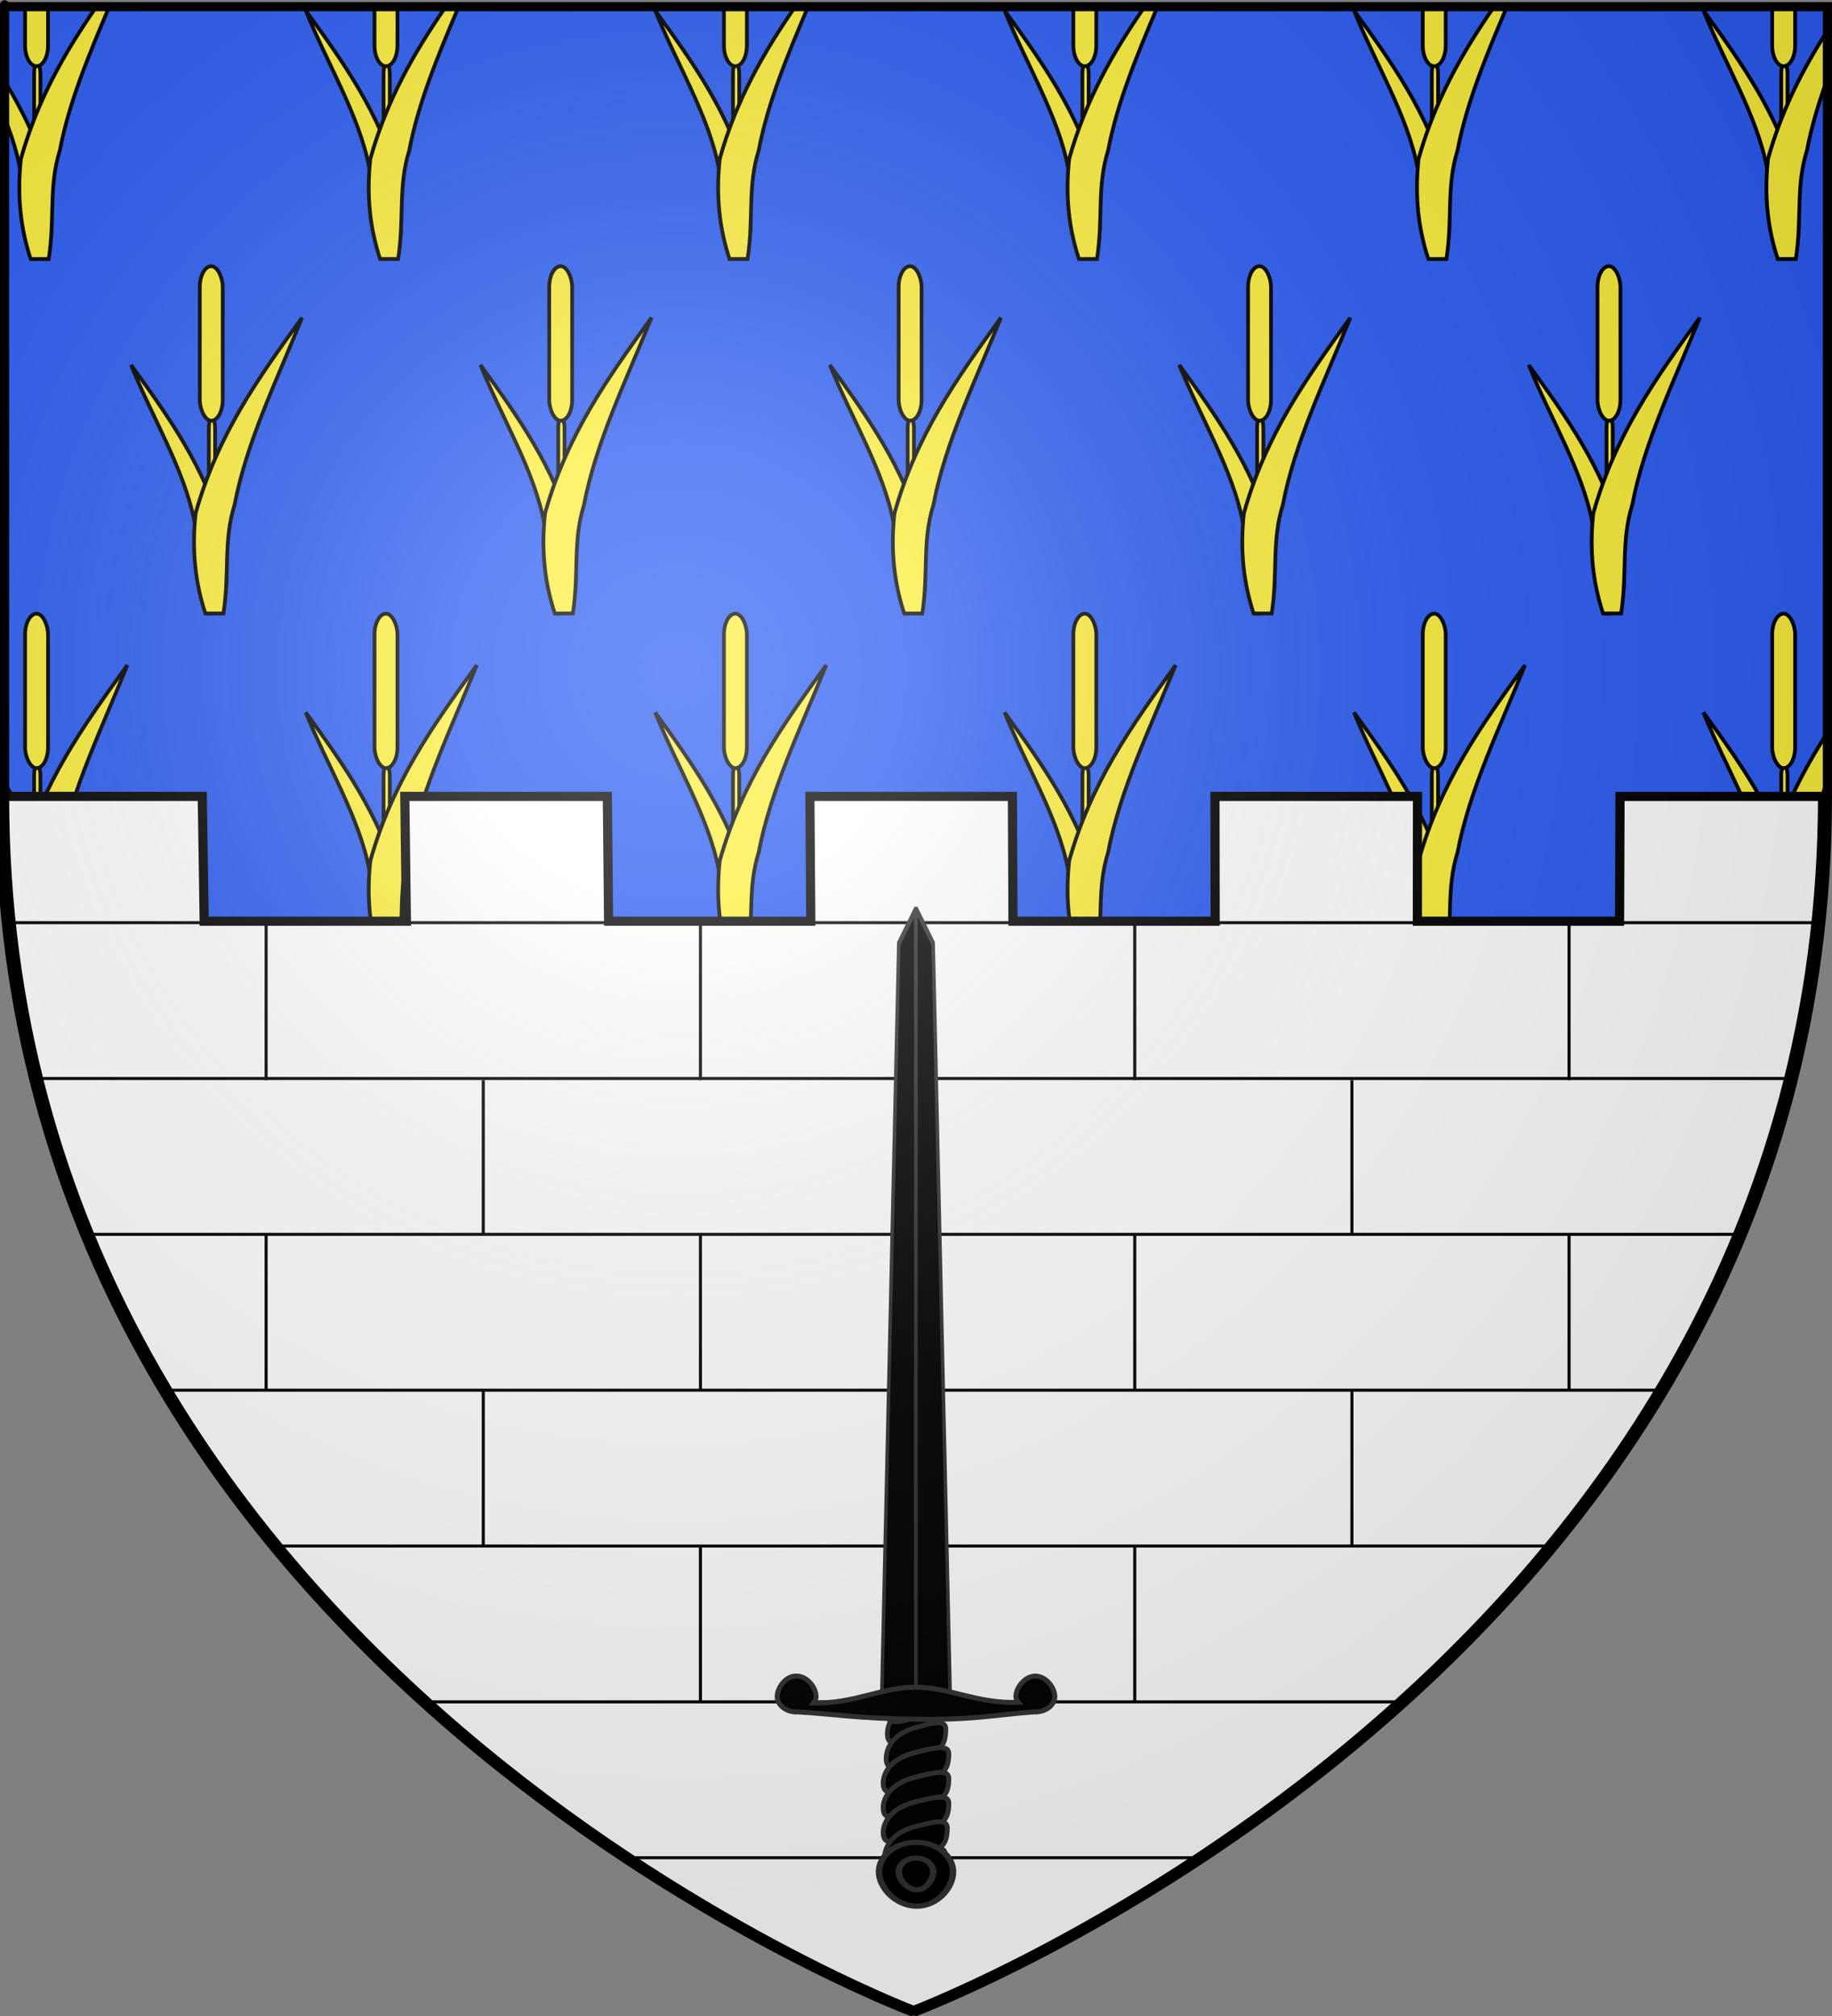
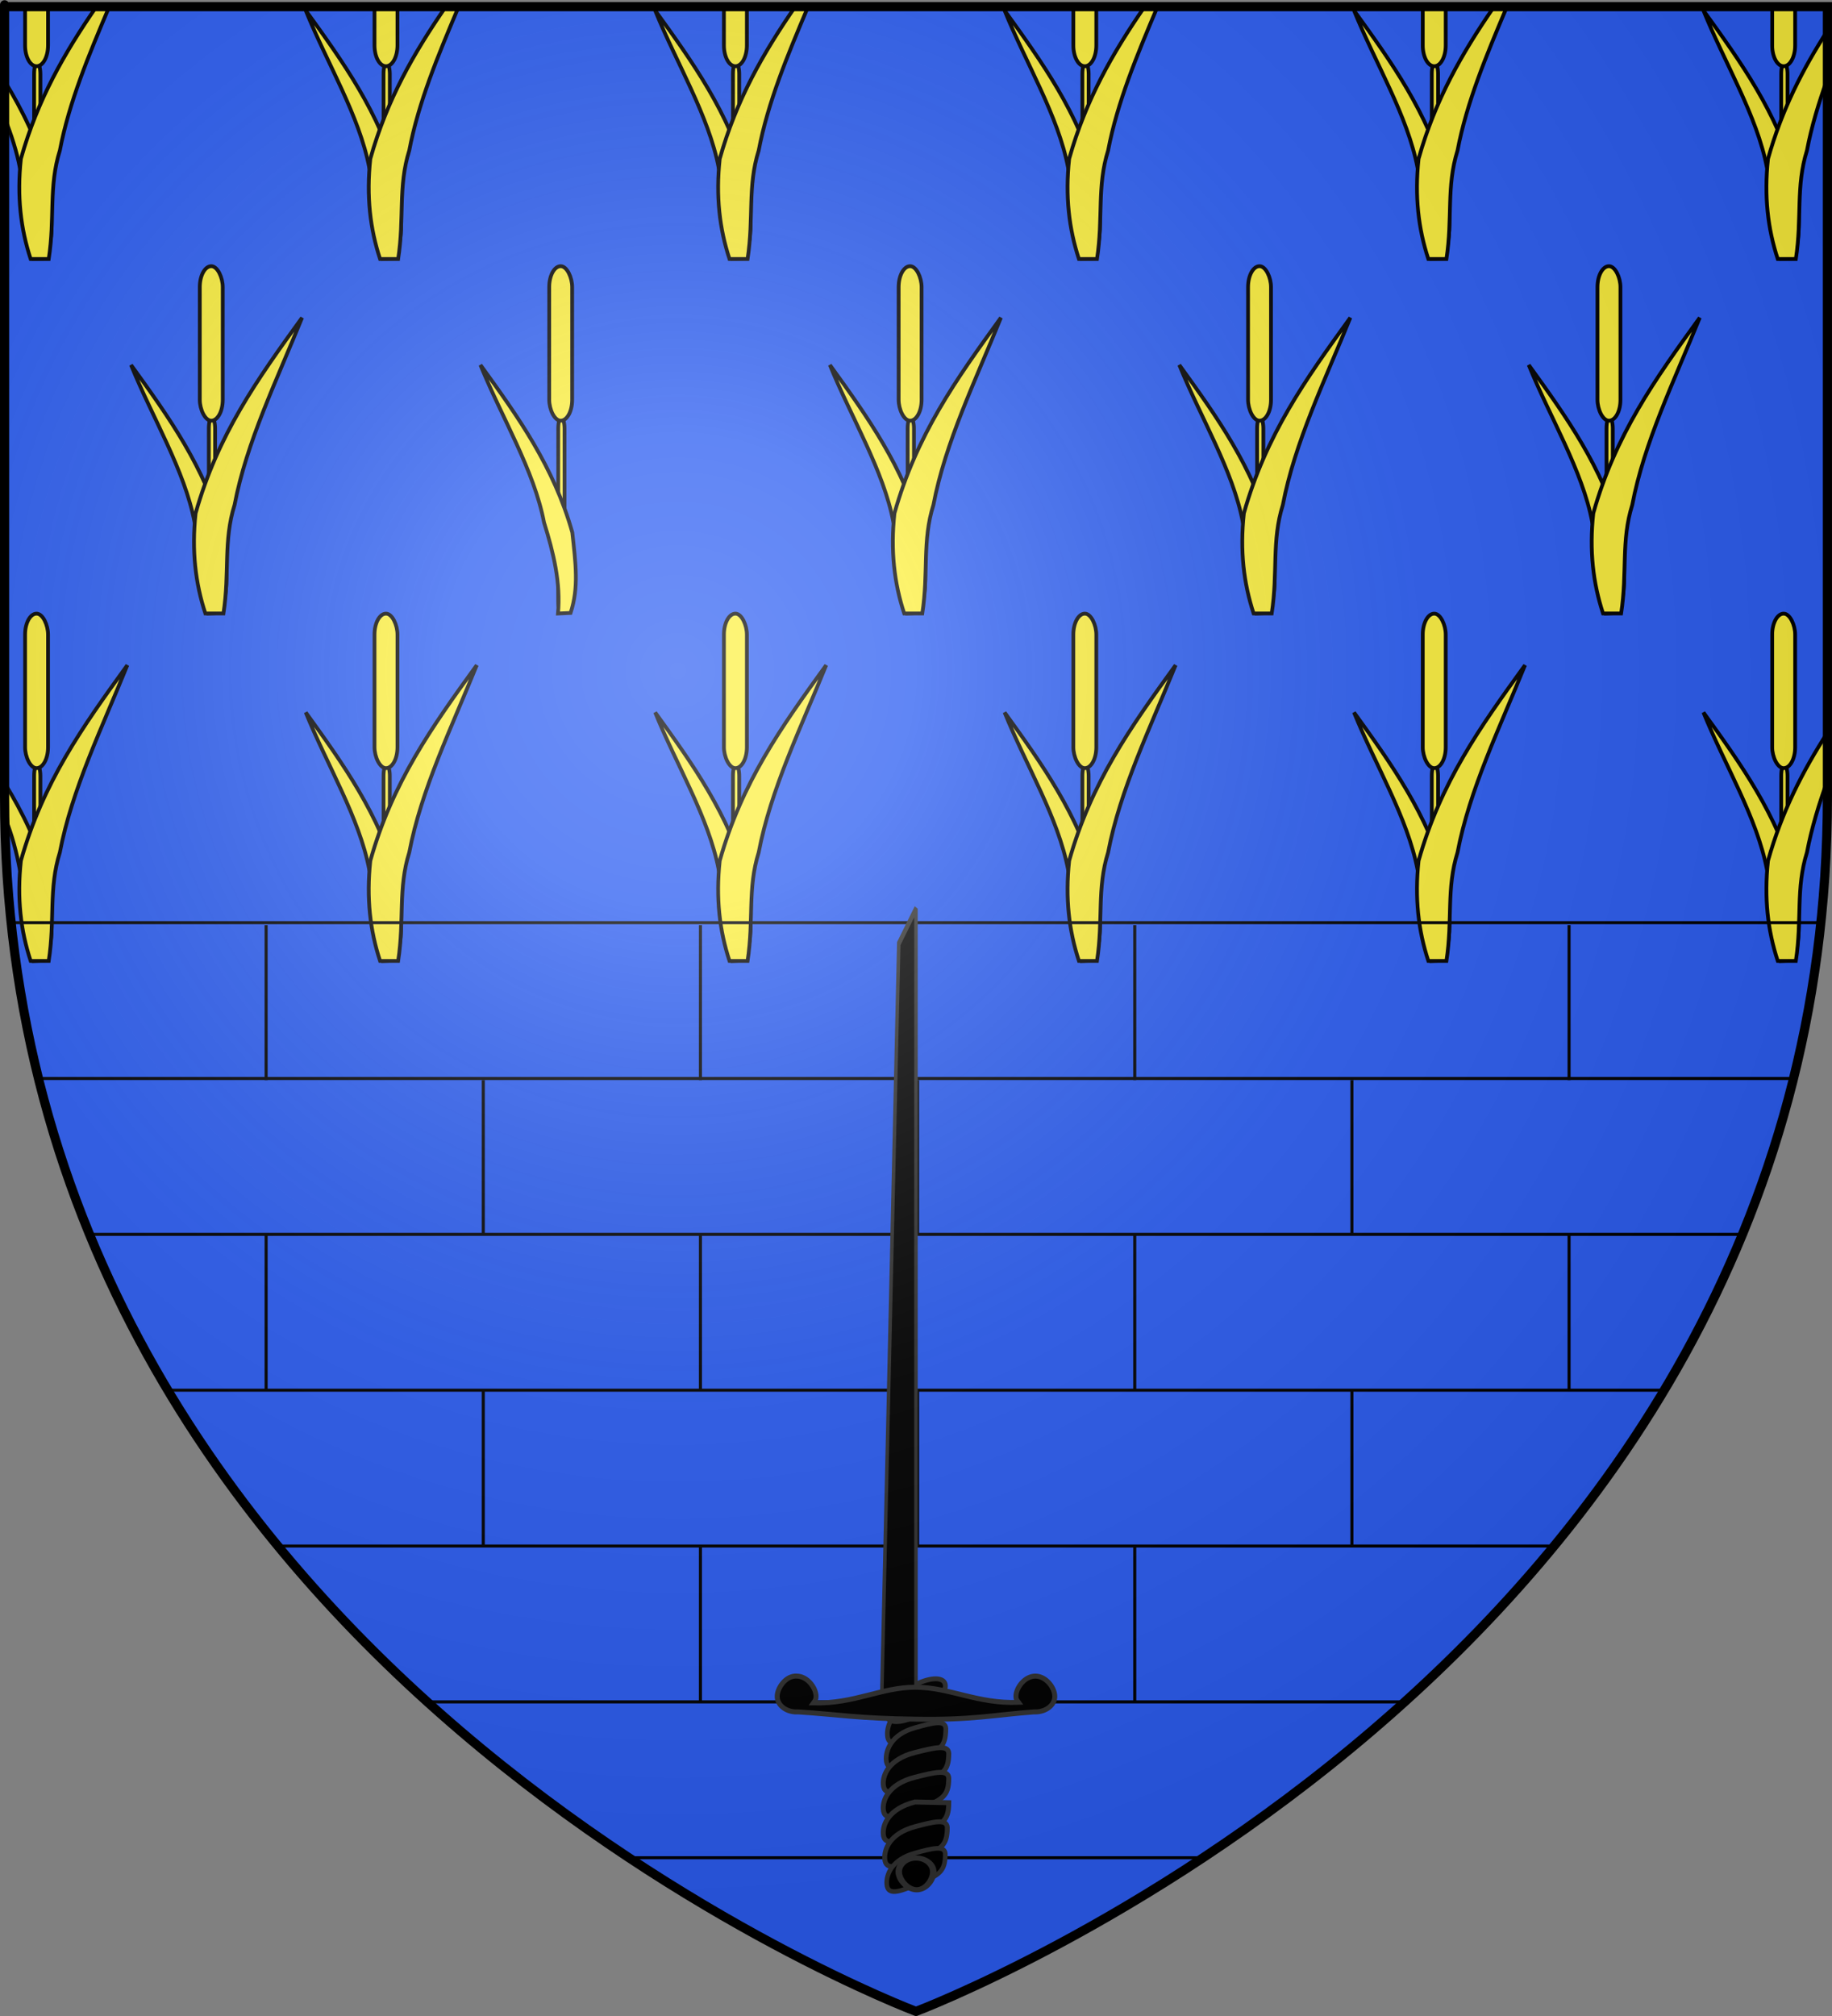
<svg xmlns="http://www.w3.org/2000/svg" xmlns:ns1="http://sodipodi.sourceforge.net/DTD/sodipodi-0.dtd" xmlns:ns2="http://www.inkscape.org/namespaces/inkscape" xmlns:xlink="http://www.w3.org/1999/xlink" height="660" width="600.003" version="1.0" id="svg2" ns1:version="0.32" ns2:version="0.45.1" ns1:docname="Blason ville fr Canet (Hérault).svg" ns1:docbase="C:\Users\Jany\Documents\aaaOuiqui\Blasons\Blasons Hérault" ns2:export-filename="/Users/olivier/Desktop/Blason Rouge/Blason_Vide_3D.png" ns2:export-xdpi="144" ns2:export-ydpi="144" ns2:output_extension="org.inkscape.output.svg.inkscape">
  <rect width="100%" height="100%" fill="#808080" stroke="none" />
  <ns1:namedview ns2:window-height="814" ns2:window-width="1152" ns2:pageshadow="2" ns2:pageopacity="0.0" guidetolerance="10.0" gridtolerance="10.0" objecttolerance="10.0" borderopacity="1.0" bordercolor="#666666" pagecolor="#ffffff" id="base" showgrid="false" height="660px" ns2:zoom="0.89095454" ns2:cx="357.39217" ns2:cy="398.55777" ns2:window-x="-8" ns2:window-y="-8" ns2:current-layer="layer3" showguides="true" ns2:guide-bbox="true" />
  <desc id="desc4">Flag of Canton of Valais (Wallis)</desc>
  <defs id="defs6">
    <linearGradient id="linearGradient2893">
      <stop style="stop-color:white;stop-opacity:0.314;" offset="0" id="stop2895" />
      <stop id="stop2897" offset="0.19" style="stop-color:white;stop-opacity:0.251;" />
      <stop style="stop-color:#6b6b6b;stop-opacity:0.125;" offset="0.6" id="stop2901" />
      <stop style="stop-color:black;stop-opacity:0.125;" offset="1" id="stop2899" />
    </linearGradient>
    <radialGradient ns2:collect="always" xlink:href="#linearGradient2893" id="radialGradient3163" gradientUnits="userSpaceOnUse" gradientTransform="matrix(1.353,0,0,1.349,-75.57,-85.747)" cx="221.445" cy="226.331" fx="221.445" fy="226.331" r="300" />
  </defs>
  <g ns2:groupmode="layer" id="layer3" ns2:label="Fond écu" style="display:inline" transform="translate(-2.06,1.2525328e-6)">
    <path id="path2855" style="fill:#2b5df2;fill-opacity:1;fill-rule:evenodd;stroke:none;stroke-width:1px;stroke-linecap:butt;stroke-linejoin:miter;stroke-opacity:1" d="M 302.06,658.5 C 302.06,658.5 600.56,546.18 600.56,260.728 C 600.56,-24.723 600.56,2.176 600.56,2.176 L 3.56,2.176 L 3.56,260.728 C 3.56,546.18 302.06,658.5 302.06,658.5 z " ns1:nodetypes="cccccc" />
    <g id="g17799" transform="translate(-2.381,0)">
      <g id="use17245" transform="matrix(0.203,0,0,0.203,-214.241,-23.898)" style="stroke:#000000;stroke-width:6.052;stroke-miterlimit:4;stroke-dasharray:none;stroke-opacity:1">
        <rect rx="18.566" y="218.388" x="1132.295" height="316.54" width="10.127" id="rect17791" style="fill:#fcef3c;stroke:#000000;stroke-width:6.052;stroke-miterlimit:4;stroke-dasharray:none;stroke-opacity:1" />
        <path transform="translate(2.06,-1.2525328e-6)" style="fill:#fcef3c" d="M 1152.696,127.934 L 1152.696,190.841 C 1152.696,209.495 1144.437,224.512 1134.177,224.512 C 1123.917,224.512 1115.657,209.495 1115.657,190.841 L 1115.657,127.934 L 1152.696,127.934 z " id="rect17793" ns1:nodetypes="ccsccc" />
        <path style="fill:#fcef3c;fill-rule:evenodd;stroke:#000000;stroke-width:6.052;stroke-linecap:butt;stroke-linejoin:miter;stroke-miterlimit:4;stroke-dasharray:none;stroke-opacity:1" d="M 1152.178,534.555 C 1165.672,493.626 1160.467,455.132 1154.955,404.7 C 1138.6,346.78 1114.001,296.436 1085.046,248.927 L 1085.012,308.499 C 1095.598,335.234 1104.283,361.969 1109.358,388.703 C 1124.73,437.634 1136.462,486.565 1131.873,535.496 L 1152.178,534.555 z " id="path17795" ns1:nodetypes="ccccccc" />
        <path ns1:nodetypes="ccccccc" id="path17797" d="M 1126.696,535.415 C 1110.6,486.595 1104.408,433.946 1110.983,373.79 C 1137.955,278.27 1180.849,203.894 1231.77,129.85 L 1253.124,129.402 C 1220.593,206.388 1188.509,283.026 1173.836,360.322 C 1155.501,418.686 1166.119,469.194 1155.878,535.415 L 1126.696,535.415 z " style="fill:#fcef3c;fill-rule:evenodd;stroke:#000000;stroke-width:6.052;stroke-linecap:butt;stroke-linejoin:miter;stroke-miterlimit:4;stroke-dasharray:none;stroke-opacity:1" />
      </g>
      <g id="use17249" transform="matrix(0.203,0,0,0.203,-214.241,205.903)" style="stroke:#000000;stroke-width:6.052;stroke-miterlimit:4;stroke-dasharray:none;stroke-opacity:1">
        <rect rx="18.566" y="218.388" x="1132.295" height="316.54" width="10.127" id="rect17781" style="fill:#fcef3c;stroke:#000000;stroke-width:6.052;stroke-miterlimit:4;stroke-dasharray:none;stroke-opacity:1" />
        <rect rx="18.519" ry="33.672" transform="translate(2.06,-1.2525328e-6)" y="-24.659" x="1115.657" height="249.171" width="37.039" id="rect17783" style="fill:#fcef3c;stroke:#000000;stroke-width:6.052;stroke-miterlimit:4;stroke-dasharray:none;stroke-opacity:1" />
        <path style="fill:#fcef3c;fill-rule:evenodd;stroke:#000000;stroke-width:6.052;stroke-linecap:butt;stroke-linejoin:miter;stroke-miterlimit:4;stroke-dasharray:none;stroke-opacity:1" d="M 1152.178,534.555 C 1165.672,493.626 1160.467,455.132 1154.955,404.7 C 1138.609,346.813 1114.029,296.493 1085.094,249.007 L 1085.541,304.688 C 1096.992,333.019 1103.98,360.373 1109.358,388.703 C 1124.73,437.634 1136.462,486.565 1131.873,535.496 L 1152.178,534.555 z " id="path17785" ns1:nodetypes="ccccccc" />
        <path ns1:nodetypes="cccccc" id="path17787" d="M 1126.696,535.415 C 1110.6,486.595 1104.408,433.946 1110.983,373.79 C 1146.562,247.792 1209.843,158.584 1282.708,58.398 C 1241.925,159.414 1193.011,259.306 1173.836,360.322 C 1155.501,418.686 1166.119,469.194 1155.878,535.415 L 1126.696,535.415 z " style="fill:#fcef3c;fill-rule:evenodd;stroke:#000000;stroke-width:6.052;stroke-linecap:butt;stroke-linejoin:miter;stroke-miterlimit:4;stroke-dasharray:none;stroke-opacity:1" />
      </g>
      <g id="use17255" transform="matrix(0.203,0,0,0.203,-99.801,-23.898)" style="stroke:#000000;stroke-width:6.052;stroke-miterlimit:4;stroke-dasharray:none;stroke-opacity:1">
        <rect rx="18.566" y="218.388" x="1132.295" height="316.54" width="10.127" id="rect17761" style="fill:#fcef3c;stroke:#000000;stroke-width:6.052;stroke-miterlimit:4;stroke-dasharray:none;stroke-opacity:1" />
        <path transform="translate(2.06,-1.2525328e-6)" style="fill:#fcef3c" d="M 1152.696,130.378 L 1152.696,190.841 C 1152.696,209.495 1144.437,224.512 1134.177,224.512 C 1123.917,224.512 1115.657,209.495 1115.657,190.841 L 1115.657,129.889 L 1152.696,130.378 z " id="rect17763" ns1:nodetypes="ccsccc" />
        <path style="fill:#fcef3c;fill-rule:evenodd;stroke:#000000;stroke-width:6.052;stroke-linecap:butt;stroke-linejoin:miter;stroke-miterlimit:4;stroke-dasharray:none;stroke-opacity:1" d="M 1152.178,534.555 C 1165.672,493.626 1160.467,455.132 1154.955,404.7 C 1125.127,299.067 1067.879,218.632 1006.791,134.64 C 1040.983,219.328 1093.282,304.016 1109.358,388.703 C 1124.73,437.634 1136.462,486.565 1131.873,535.496 L 1152.178,534.555 z " id="path17765" ns1:nodetypes="cccccc" />
        <path ns1:nodetypes="ccccccc" id="path17767" d="M 1126.696,535.415 C 1110.6,486.595 1104.408,433.946 1110.983,373.79 C 1137.971,278.216 1180.898,203.811 1231.856,129.726 L 1253.056,129.563 C 1220.548,206.496 1188.498,283.081 1173.836,360.322 C 1155.501,418.686 1166.119,469.194 1155.878,535.415 L 1126.696,535.415 z " style="fill:#fcef3c;fill-rule:evenodd;stroke:#000000;stroke-width:6.052;stroke-linecap:butt;stroke-linejoin:miter;stroke-miterlimit:4;stroke-dasharray:none;stroke-opacity:1" />
      </g>
      <g id="use17257" transform="matrix(0.203,0,0,0.203,-157.021,92.151)" style="stroke:#000000;stroke-width:6.052;stroke-miterlimit:4;stroke-dasharray:none;stroke-opacity:1">
        <rect rx="18.566" y="218.388" x="1132.295" height="316.54" width="10.127" id="rect17751" style="fill:#fcef3c;stroke:#000000;stroke-width:6.052;stroke-miterlimit:4;stroke-dasharray:none;stroke-opacity:1" />
        <rect rx="18.519" ry="33.672" transform="translate(2.06,-1.2525328e-6)" y="-24.659" x="1115.657" height="249.171" width="37.039" id="rect17753" style="fill:#fcef3c;stroke:#000000;stroke-width:6.052;stroke-miterlimit:4;stroke-dasharray:none;stroke-opacity:1" />
        <path style="fill:#fcef3c;fill-rule:evenodd;stroke:#000000;stroke-width:6.052;stroke-linecap:butt;stroke-linejoin:miter;stroke-miterlimit:4;stroke-dasharray:none;stroke-opacity:1" d="M 1152.178,534.555 C 1165.672,493.626 1160.467,455.132 1154.955,404.7 C 1125.127,299.067 1067.879,218.632 1006.791,134.64 C 1040.983,219.328 1093.282,304.016 1109.358,388.703 C 1124.73,437.634 1136.462,486.565 1131.873,535.496 L 1152.178,534.555 z " id="path17755" ns1:nodetypes="cccccc" />
        <path ns1:nodetypes="cccccc" id="path17757" d="M 1126.696,535.415 C 1110.6,486.595 1104.408,433.946 1110.983,373.79 C 1146.562,247.792 1209.843,158.584 1282.708,58.398 C 1241.925,159.414 1193.011,259.306 1173.836,360.322 C 1155.501,418.686 1166.119,469.194 1155.878,535.415 L 1126.696,535.415 z " style="fill:#fcef3c;fill-rule:evenodd;stroke:#000000;stroke-width:6.052;stroke-linecap:butt;stroke-linejoin:miter;stroke-miterlimit:4;stroke-dasharray:none;stroke-opacity:1" />
      </g>
      <g id="use17259" transform="matrix(0.203,0,0,0.203,-99.801,205.903)" style="stroke:#000000;stroke-width:6.052;stroke-miterlimit:4;stroke-dasharray:none;stroke-opacity:1">
        <rect rx="18.566" y="218.388" x="1132.295" height="316.54" width="10.127" id="rect17741" style="fill:#fcef3c;stroke:#000000;stroke-width:6.052;stroke-miterlimit:4;stroke-dasharray:none;stroke-opacity:1" />
        <rect rx="18.519" ry="33.672" transform="translate(2.06,-1.2525328e-6)" y="-24.659" x="1115.657" height="249.171" width="37.039" id="rect17743" style="fill:#fcef3c;stroke:#000000;stroke-width:6.052;stroke-miterlimit:4;stroke-dasharray:none;stroke-opacity:1" />
        <path style="fill:#fcef3c;fill-rule:evenodd;stroke:#000000;stroke-width:6.052;stroke-linecap:butt;stroke-linejoin:miter;stroke-miterlimit:4;stroke-dasharray:none;stroke-opacity:1" d="M 1152.178,534.555 C 1165.672,493.626 1160.467,455.132 1154.955,404.7 C 1125.127,299.067 1067.879,218.632 1006.791,134.64 C 1040.983,219.328 1093.282,304.016 1109.358,388.703 C 1124.73,437.634 1136.462,486.565 1131.873,535.496 L 1152.178,534.555 z " id="path17745" ns1:nodetypes="cccccc" />
        <path ns1:nodetypes="cccccc" id="path17747" d="M 1126.696,535.415 C 1110.6,486.595 1104.408,433.946 1110.983,373.79 C 1146.562,247.792 1209.843,158.584 1282.708,58.398 C 1241.925,159.414 1193.011,259.306 1173.836,360.322 C 1155.501,418.686 1166.119,469.194 1155.878,535.415 L 1126.696,535.415 z " style="fill:#fcef3c;fill-rule:evenodd;stroke:#000000;stroke-width:6.052;stroke-linecap:butt;stroke-linejoin:miter;stroke-miterlimit:4;stroke-dasharray:none;stroke-opacity:1" />
      </g>
      <g id="use17265" transform="matrix(0.203,0,0,0.203,14.639,-23.898)" style="stroke:#000000;stroke-width:6.052;stroke-miterlimit:4;stroke-dasharray:none;stroke-opacity:1">
        <rect rx="18.566" y="218.388" x="1132.295" height="316.54" width="10.127" id="rect17711" style="fill:#fcef3c;stroke:#000000;stroke-width:6.052;stroke-miterlimit:4;stroke-dasharray:none;stroke-opacity:1" />
        <path transform="translate(2.06,-1.2525328e-6)" style="fill:#fcef3c" d="M 1152.696,128.911 L 1152.696,190.841 C 1152.696,209.495 1144.437,224.512 1134.177,224.512 C 1123.917,224.512 1115.657,209.495 1115.657,190.841 L 1115.657,128.911 L 1152.696,128.911 z " id="rect17713" ns1:nodetypes="ccsccc" />
        <path style="fill:#fcef3c;fill-rule:evenodd;stroke:#000000;stroke-width:6.052;stroke-linecap:butt;stroke-linejoin:miter;stroke-miterlimit:4;stroke-dasharray:none;stroke-opacity:1" d="M 1152.178,534.555 C 1165.672,493.626 1160.467,455.132 1154.955,404.7 C 1125.127,299.067 1067.879,218.632 1006.791,134.64 C 1040.983,219.328 1093.282,304.016 1109.358,388.703 C 1124.73,437.634 1136.462,486.565 1131.873,535.496 L 1152.178,534.555 z " id="path17715" ns1:nodetypes="cccccc" />
        <path ns1:nodetypes="ccccccc" id="path17717" d="M 1126.696,535.415 C 1110.6,486.595 1104.408,433.946 1110.983,373.79 C 1138.036,277.986 1181.104,203.452 1232.225,129.19 L 1252.839,130.075 C 1220.406,206.835 1188.466,283.252 1173.836,360.322 C 1155.501,418.686 1166.119,469.194 1155.878,535.415 L 1126.696,535.415 z " style="fill:#fcef3c;fill-rule:evenodd;stroke:#000000;stroke-width:6.052;stroke-linecap:butt;stroke-linejoin:miter;stroke-miterlimit:4;stroke-dasharray:none;stroke-opacity:1" />
      </g>
      <g id="use17267" transform="matrix(0.203,0,0,0.203,-42.581,92.151)" style="stroke:#000000;stroke-width:6.052;stroke-miterlimit:4;stroke-dasharray:none;stroke-opacity:1">
        <rect rx="18.566" y="218.388" x="1132.295" height="316.54" width="10.127" id="rect17701" style="fill:#fcef3c;stroke:#000000;stroke-width:6.052;stroke-miterlimit:4;stroke-dasharray:none;stroke-opacity:1" />
        <rect rx="18.519" ry="33.672" transform="translate(2.06,-1.2525328e-6)" y="-24.659" x="1115.657" height="249.171" width="37.039" id="rect17703" style="fill:#fcef3c;stroke:#000000;stroke-width:6.052;stroke-miterlimit:4;stroke-dasharray:none;stroke-opacity:1" />
        <path style="fill:#fcef3c;fill-rule:evenodd;stroke:#000000;stroke-width:6.052;stroke-linecap:butt;stroke-linejoin:miter;stroke-miterlimit:4;stroke-dasharray:none;stroke-opacity:1" d="M 1152.178,534.555 C 1165.672,493.626 1160.467,455.132 1154.955,404.7 C 1125.127,299.067 1067.879,218.632 1006.791,134.64 C 1040.983,219.328 1093.282,304.016 1109.358,388.703 C 1124.73,437.634 1136.462,486.565 1131.873,535.496 L 1152.178,534.555 z " id="path17705" ns1:nodetypes="cccccc" />
-         <path ns1:nodetypes="cccccc" id="path17707" d="M 1126.696,535.415 C 1110.6,486.595 1104.408,433.946 1110.983,373.79 C 1146.562,247.792 1209.843,158.584 1282.708,58.398 C 1241.925,159.414 1193.011,259.306 1173.836,360.322 C 1155.501,418.686 1166.119,469.194 1155.878,535.415 L 1126.696,535.415 z " style="fill:#fcef3c;fill-rule:evenodd;stroke:#000000;stroke-width:6.052;stroke-linecap:butt;stroke-linejoin:miter;stroke-miterlimit:4;stroke-dasharray:none;stroke-opacity:1" />
      </g>
      <g id="use17269" transform="matrix(0.203,0,0,0.203,14.639,205.903)" style="stroke:#000000;stroke-width:6.052;stroke-miterlimit:4;stroke-dasharray:none;stroke-opacity:1">
        <rect rx="18.566" y="218.388" x="1132.295" height="316.54" width="10.127" id="rect17691" style="fill:#fcef3c;stroke:#000000;stroke-width:6.052;stroke-miterlimit:4;stroke-dasharray:none;stroke-opacity:1" />
        <rect rx="18.519" ry="33.672" transform="translate(2.06,-1.2525328e-6)" y="-24.659" x="1115.657" height="249.171" width="37.039" id="rect17693" style="fill:#fcef3c;stroke:#000000;stroke-width:6.052;stroke-miterlimit:4;stroke-dasharray:none;stroke-opacity:1" />
        <path style="fill:#fcef3c;fill-rule:evenodd;stroke:#000000;stroke-width:6.052;stroke-linecap:butt;stroke-linejoin:miter;stroke-miterlimit:4;stroke-dasharray:none;stroke-opacity:1" d="M 1152.178,534.555 C 1165.672,493.626 1160.467,455.132 1154.955,404.7 C 1125.127,299.067 1067.879,218.632 1006.791,134.64 C 1040.983,219.328 1093.282,304.016 1109.358,388.703 C 1124.73,437.634 1136.462,486.565 1131.873,535.496 L 1152.178,534.555 z " id="path17695" ns1:nodetypes="cccccc" />
        <path ns1:nodetypes="cccccc" id="path17697" d="M 1126.696,535.415 C 1110.6,486.595 1104.408,433.946 1110.983,373.79 C 1146.562,247.792 1209.843,158.584 1282.708,58.398 C 1241.925,159.414 1193.011,259.306 1173.836,360.322 C 1155.501,418.686 1166.119,469.194 1155.878,535.415 L 1126.696,535.415 z " style="fill:#fcef3c;fill-rule:evenodd;stroke:#000000;stroke-width:6.052;stroke-linecap:butt;stroke-linejoin:miter;stroke-miterlimit:4;stroke-dasharray:none;stroke-opacity:1" />
      </g>
      <g id="use17275" transform="matrix(0.203,0,0,0.203,129.079,-23.898)" style="stroke:#000000;stroke-width:6.052;stroke-miterlimit:4;stroke-dasharray:none;stroke-opacity:1">
        <rect rx="18.566" y="218.388" x="1132.295" height="316.54" width="10.127" id="rect17661" style="fill:#fcef3c;stroke:#000000;stroke-width:6.052;stroke-miterlimit:4;stroke-dasharray:none;stroke-opacity:1" />
        <path transform="translate(2.06,-1.2525328e-6)" style="fill:#fcef3c" d="M 1152.696,129.4 L 1152.696,190.841 C 1152.696,209.495 1144.437,224.512 1134.177,224.512 C 1123.917,224.512 1115.657,209.495 1115.657,190.841 L 1115.657,128.911 L 1152.696,129.4 z " id="rect17663" ns1:nodetypes="ccsccc" />
        <path style="fill:#fcef3c;fill-rule:evenodd;stroke:#000000;stroke-width:6.052;stroke-linecap:butt;stroke-linejoin:miter;stroke-miterlimit:4;stroke-dasharray:none;stroke-opacity:1" d="M 1152.178,534.555 C 1165.672,493.626 1160.467,455.132 1154.955,404.7 C 1125.127,299.067 1067.879,218.632 1006.791,134.64 C 1040.983,219.328 1093.282,304.016 1109.358,388.703 C 1124.73,437.634 1136.462,486.565 1131.873,535.496 L 1152.178,534.555 z " id="path17665" ns1:nodetypes="cccccc" />
        <path ns1:nodetypes="ccccccc" id="path17667" d="M 1126.696,535.415 C 1110.6,486.595 1104.408,433.946 1110.983,373.79 C 1137.965,278.237 1180.879,203.843 1231.823,129.774 L 1252.946,129.822 C 1220.476,206.667 1188.482,283.167 1173.836,360.322 C 1155.501,418.686 1166.119,469.194 1155.878,535.415 L 1126.696,535.415 z " style="fill:#fcef3c;fill-rule:evenodd;stroke:#000000;stroke-width:6.052;stroke-linecap:butt;stroke-linejoin:miter;stroke-miterlimit:4;stroke-dasharray:none;stroke-opacity:1" />
      </g>
      <g id="use17277" transform="matrix(0.203,0,0,0.203,71.859,92.151)" style="stroke:#000000;stroke-width:6.052;stroke-miterlimit:4;stroke-dasharray:none;stroke-opacity:1">
        <rect rx="18.566" y="218.388" x="1132.295" height="316.54" width="10.127" id="rect17651" style="fill:#fcef3c;stroke:#000000;stroke-width:6.052;stroke-miterlimit:4;stroke-dasharray:none;stroke-opacity:1" />
        <rect rx="18.519" ry="33.672" transform="translate(2.06,-1.2525328e-6)" y="-24.659" x="1115.657" height="249.171" width="37.039" id="rect17653" style="fill:#fcef3c;stroke:#000000;stroke-width:6.052;stroke-miterlimit:4;stroke-dasharray:none;stroke-opacity:1" />
        <path style="fill:#fcef3c;fill-rule:evenodd;stroke:#000000;stroke-width:6.052;stroke-linecap:butt;stroke-linejoin:miter;stroke-miterlimit:4;stroke-dasharray:none;stroke-opacity:1" d="M 1152.178,534.555 C 1165.672,493.626 1160.467,455.132 1154.955,404.7 C 1125.127,299.067 1067.879,218.632 1006.791,134.64 C 1040.983,219.328 1093.282,304.016 1109.358,388.703 C 1124.73,437.634 1136.462,486.565 1131.873,535.496 L 1152.178,534.555 z " id="path17655" ns1:nodetypes="cccccc" />
        <path ns1:nodetypes="cccccc" id="path17657" d="M 1126.696,535.415 C 1110.6,486.595 1104.408,433.946 1110.983,373.79 C 1146.562,247.792 1209.843,158.584 1282.708,58.398 C 1241.925,159.414 1193.011,259.306 1173.836,360.322 C 1155.501,418.686 1166.119,469.194 1155.878,535.415 L 1126.696,535.415 z " style="fill:#fcef3c;fill-rule:evenodd;stroke:#000000;stroke-width:6.052;stroke-linecap:butt;stroke-linejoin:miter;stroke-miterlimit:4;stroke-dasharray:none;stroke-opacity:1" />
      </g>
      <g id="use17279" transform="matrix(0.203,0,0,0.203,129.079,205.903)" style="stroke:#000000;stroke-width:6.052;stroke-miterlimit:4;stroke-dasharray:none;stroke-opacity:1">
        <rect rx="18.566" y="218.388" x="1132.295" height="316.54" width="10.127" id="rect17641" style="fill:#fcef3c;stroke:#000000;stroke-width:6.052;stroke-miterlimit:4;stroke-dasharray:none;stroke-opacity:1" />
        <rect rx="18.519" ry="33.672" transform="translate(2.06,-1.2525328e-6)" y="-24.659" x="1115.657" height="249.171" width="37.039" id="rect17643" style="fill:#fcef3c;stroke:#000000;stroke-width:6.052;stroke-miterlimit:4;stroke-dasharray:none;stroke-opacity:1" />
        <path style="fill:#fcef3c;fill-rule:evenodd;stroke:#000000;stroke-width:6.052;stroke-linecap:butt;stroke-linejoin:miter;stroke-miterlimit:4;stroke-dasharray:none;stroke-opacity:1" d="M 1152.178,534.555 C 1165.672,493.626 1160.467,455.132 1154.955,404.7 C 1125.127,299.067 1067.879,218.632 1006.791,134.64 C 1040.983,219.328 1093.282,304.016 1109.358,388.703 C 1124.73,437.634 1136.462,486.565 1131.873,535.496 L 1152.178,534.555 z " id="path17645" ns1:nodetypes="cccccc" />
        <path ns1:nodetypes="cccccc" id="path17647" d="M 1126.696,535.415 C 1110.6,486.595 1104.408,433.946 1110.983,373.79 C 1146.562,247.792 1209.843,158.584 1282.708,58.398 C 1241.925,159.414 1193.011,259.306 1173.836,360.322 C 1155.501,418.686 1166.119,469.194 1155.878,535.415 L 1126.696,535.415 z " style="fill:#fcef3c;fill-rule:evenodd;stroke:#000000;stroke-width:6.052;stroke-linecap:butt;stroke-linejoin:miter;stroke-miterlimit:4;stroke-dasharray:none;stroke-opacity:1" />
      </g>
      <g id="use17285" transform="matrix(0.203,0,0,0.203,243.519,-23.898)" style="stroke:#000000;stroke-width:6.052;stroke-miterlimit:4;stroke-dasharray:none;stroke-opacity:1">
        <rect rx="18.566" y="218.388" x="1132.295" height="316.54" width="10.127" id="rect17611" style="fill:#fcef3c;stroke:#000000;stroke-width:6.052;stroke-miterlimit:4;stroke-dasharray:none;stroke-opacity:1" />
        <path transform="translate(2.06,-1.2525328e-6)" style="fill:#fcef3c" d="M 1152.696,130.378 L 1152.696,190.841 C 1152.696,209.495 1144.437,224.512 1134.177,224.512 C 1123.917,224.512 1115.657,209.495 1115.657,190.841 L 1115.657,130.378 L 1152.696,130.378 z " id="rect17613" ns1:nodetypes="ccsccc" />
        <path style="fill:#fcef3c;fill-rule:evenodd;stroke:#000000;stroke-width:6.052;stroke-linecap:butt;stroke-linejoin:miter;stroke-miterlimit:4;stroke-dasharray:none;stroke-opacity:1" d="M 1152.178,534.555 C 1165.672,493.626 1160.467,455.132 1154.955,404.7 C 1125.127,299.067 1067.879,218.632 1006.791,134.64 C 1040.983,219.328 1093.282,304.016 1109.358,388.703 C 1124.73,437.634 1136.462,486.565 1131.873,535.496 L 1152.178,534.555 z " id="path17615" ns1:nodetypes="cccccc" />
        <path ns1:nodetypes="ccccccc" id="path17617" d="M 1126.696,535.415 C 1110.6,486.595 1104.408,433.946 1110.983,373.79 C 1137.977,278.193 1180.918,203.775 1231.893,129.672 L 1252.582,130.685 C 1220.237,207.24 1188.427,283.456 1173.836,360.322 C 1155.501,418.686 1166.119,469.194 1155.878,535.415 L 1126.696,535.415 z " style="fill:#fcef3c;fill-rule:evenodd;stroke:#000000;stroke-width:6.052;stroke-linecap:butt;stroke-linejoin:miter;stroke-miterlimit:4;stroke-dasharray:none;stroke-opacity:1" />
      </g>
      <g id="use17287" transform="matrix(0.203,0,0,0.203,186.299,92.151)" style="stroke:#000000;stroke-width:6.052;stroke-miterlimit:4;stroke-dasharray:none;stroke-opacity:1">
        <rect rx="18.566" y="218.388" x="1132.295" height="316.54" width="10.127" id="rect17601" style="fill:#fcef3c;stroke:#000000;stroke-width:6.052;stroke-miterlimit:4;stroke-dasharray:none;stroke-opacity:1" />
        <rect rx="18.519" ry="33.672" transform="translate(2.06,-1.2525328e-6)" y="-24.659" x="1115.657" height="249.171" width="37.039" id="rect17603" style="fill:#fcef3c;stroke:#000000;stroke-width:6.052;stroke-miterlimit:4;stroke-dasharray:none;stroke-opacity:1" />
        <path style="fill:#fcef3c;fill-rule:evenodd;stroke:#000000;stroke-width:6.052;stroke-linecap:butt;stroke-linejoin:miter;stroke-miterlimit:4;stroke-dasharray:none;stroke-opacity:1" d="M 1152.178,534.555 C 1165.672,493.626 1160.467,455.132 1154.955,404.7 C 1125.127,299.067 1067.879,218.632 1006.791,134.64 C 1040.983,219.328 1093.282,304.016 1109.358,388.703 C 1124.73,437.634 1136.462,486.565 1131.873,535.496 L 1152.178,534.555 z " id="path17605" ns1:nodetypes="cccccc" />
        <path ns1:nodetypes="cccccc" id="path17607" d="M 1126.696,535.415 C 1110.6,486.595 1104.408,433.946 1110.983,373.79 C 1146.562,247.792 1209.843,158.584 1282.708,58.398 C 1241.925,159.414 1193.011,259.306 1173.836,360.322 C 1155.501,418.686 1166.119,469.194 1155.878,535.415 L 1126.696,535.415 z " style="fill:#fcef3c;fill-rule:evenodd;stroke:#000000;stroke-width:6.052;stroke-linecap:butt;stroke-linejoin:miter;stroke-miterlimit:4;stroke-dasharray:none;stroke-opacity:1" />
      </g>
      <g id="use17289" transform="matrix(0.203,0,0,0.203,243.519,205.903)" style="stroke:#000000;stroke-width:6.052;stroke-miterlimit:4;stroke-dasharray:none;stroke-opacity:1">
        <rect rx="18.566" y="218.388" x="1132.295" height="316.54" width="10.127" id="rect17591" style="fill:#fcef3c;stroke:#000000;stroke-width:6.052;stroke-miterlimit:4;stroke-dasharray:none;stroke-opacity:1" />
        <rect rx="18.519" ry="33.672" transform="translate(2.06,-1.2525328e-6)" y="-24.659" x="1115.657" height="249.171" width="37.039" id="rect17593" style="fill:#fcef3c;stroke:#000000;stroke-width:6.052;stroke-miterlimit:4;stroke-dasharray:none;stroke-opacity:1" />
        <path style="fill:#fcef3c;fill-rule:evenodd;stroke:#000000;stroke-width:6.052;stroke-linecap:butt;stroke-linejoin:miter;stroke-miterlimit:4;stroke-dasharray:none;stroke-opacity:1" d="M 1152.178,534.555 C 1165.672,493.626 1160.467,455.132 1154.955,404.7 C 1125.127,299.067 1067.879,218.632 1006.791,134.64 C 1040.983,219.328 1093.282,304.016 1109.358,388.703 C 1124.73,437.634 1136.462,486.565 1131.873,535.496 L 1152.178,534.555 z " id="path17595" ns1:nodetypes="cccccc" />
        <path ns1:nodetypes="cccccc" id="path17597" d="M 1126.696,535.415 C 1110.6,486.595 1104.408,433.946 1110.983,373.79 C 1146.562,247.792 1209.843,158.584 1282.708,58.398 C 1241.925,159.414 1193.011,259.306 1173.836,360.322 C 1155.501,418.686 1166.119,469.194 1155.878,535.415 L 1126.696,535.415 z " style="fill:#fcef3c;fill-rule:evenodd;stroke:#000000;stroke-width:6.052;stroke-linecap:butt;stroke-linejoin:miter;stroke-miterlimit:4;stroke-dasharray:none;stroke-opacity:1" />
      </g>
      <g id="use17295" transform="matrix(0.203,0,0,0.203,357.959,-23.898)" style="stroke:#000000;stroke-width:6.052;stroke-miterlimit:4;stroke-dasharray:none;stroke-opacity:1">
        <rect rx="18.566" y="218.388" x="1132.295" height="316.54" width="10.127" id="rect17561" style="fill:#fcef3c;stroke:#000000;stroke-width:6.052;stroke-miterlimit:4;stroke-dasharray:none;stroke-opacity:1" />
        <path transform="translate(2.06,-1.2525328e-6)" style="fill:#fcef3c" d="M 1152.696,128.911 L 1152.696,190.841 C 1152.696,209.495 1144.437,224.512 1134.177,224.512 C 1123.917,224.512 1115.657,209.495 1115.657,190.841 L 1115.657,129.889 L 1152.696,128.911 z " id="rect17563" ns1:nodetypes="ccsccc" />
        <path style="fill:#fcef3c;fill-rule:evenodd;stroke:#000000;stroke-width:6.052;stroke-linecap:butt;stroke-linejoin:miter;stroke-miterlimit:4;stroke-dasharray:none;stroke-opacity:1" d="M 1152.178,534.555 C 1165.672,493.626 1160.467,455.132 1154.955,404.7 C 1125.127,299.067 1067.879,218.632 1006.791,134.64 C 1040.983,219.328 1093.282,304.016 1109.358,388.703 C 1124.73,437.634 1136.462,486.565 1131.873,535.496 L 1152.178,534.555 z " id="path17565" ns1:nodetypes="cccccc" />
        <path ns1:nodetypes="ccccccc" id="path17567" d="M 1126.696,535.415 C 1110.6,486.595 1104.408,433.946 1110.983,373.79 C 1133.637,293.564 1167.522,228.253 1207.961,165.526 L 1206.208,246.339 C 1192.54,284.254 1181.071,322.208 1173.836,360.322 C 1155.501,418.686 1166.119,469.194 1155.878,535.415 L 1126.696,535.415 z " style="fill:#fcef3c;fill-rule:evenodd;stroke:#000000;stroke-width:6.052;stroke-linecap:butt;stroke-linejoin:miter;stroke-miterlimit:4;stroke-dasharray:none;stroke-opacity:1" />
      </g>
      <g id="use17297" transform="matrix(0.203,0,0,0.203,300.739,92.151)" style="stroke:#000000;stroke-width:6.052;stroke-miterlimit:4;stroke-dasharray:none;stroke-opacity:1">
        <rect rx="18.566" y="218.388" x="1132.295" height="316.54" width="10.127" id="rect17551" style="fill:#fcef3c;stroke:#000000;stroke-width:6.052;stroke-miterlimit:4;stroke-dasharray:none;stroke-opacity:1" />
        <rect rx="18.519" ry="33.672" transform="translate(2.06,-1.2525328e-6)" y="-24.659" x="1115.657" height="249.171" width="37.039" id="rect17553" style="fill:#fcef3c;stroke:#000000;stroke-width:6.052;stroke-miterlimit:4;stroke-dasharray:none;stroke-opacity:1" />
        <path style="fill:#fcef3c;fill-rule:evenodd;stroke:#000000;stroke-width:6.052;stroke-linecap:butt;stroke-linejoin:miter;stroke-miterlimit:4;stroke-dasharray:none;stroke-opacity:1" d="M 1152.178,534.555 C 1165.672,493.626 1160.467,455.132 1154.955,404.7 C 1125.127,299.067 1067.879,218.632 1006.791,134.64 C 1040.983,219.328 1093.282,304.016 1109.358,388.703 C 1124.73,437.634 1136.462,486.565 1131.873,535.496 L 1152.178,534.555 z " id="path17555" ns1:nodetypes="cccccc" />
        <path ns1:nodetypes="cccccc" id="path17557" d="M 1126.696,535.415 C 1110.6,486.595 1104.408,433.946 1110.983,373.79 C 1146.562,247.792 1209.843,158.584 1282.708,58.398 C 1241.925,159.414 1193.011,259.306 1173.836,360.322 C 1155.501,418.686 1166.119,469.194 1155.878,535.415 L 1126.696,535.415 z " style="fill:#fcef3c;fill-rule:evenodd;stroke:#000000;stroke-width:6.052;stroke-linecap:butt;stroke-linejoin:miter;stroke-miterlimit:4;stroke-dasharray:none;stroke-opacity:1" />
      </g>
      <g id="use17299" transform="matrix(0.203,0,0,0.203,357.959,205.903)" style="stroke:#000000;stroke-width:6.052;stroke-miterlimit:4;stroke-dasharray:none;stroke-opacity:1">
        <rect rx="18.566" y="218.388" x="1132.295" height="316.54" width="10.127" id="rect17541" style="fill:#fcef3c;stroke:#000000;stroke-width:6.052;stroke-miterlimit:4;stroke-dasharray:none;stroke-opacity:1" />
        <rect rx="18.519" ry="33.672" transform="translate(2.06,-1.2525328e-6)" y="-24.659" x="1115.657" height="249.171" width="37.039" id="rect17543" style="fill:#fcef3c;stroke:#000000;stroke-width:6.052;stroke-miterlimit:4;stroke-dasharray:none;stroke-opacity:1" />
        <path style="fill:#fcef3c;fill-rule:evenodd;stroke:#000000;stroke-width:6.052;stroke-linecap:butt;stroke-linejoin:miter;stroke-miterlimit:4;stroke-dasharray:none;stroke-opacity:1" d="M 1152.178,534.555 C 1165.672,493.626 1160.467,455.132 1154.955,404.7 C 1125.127,299.067 1067.879,218.632 1006.791,134.64 C 1040.983,219.328 1093.282,304.016 1109.358,388.703 C 1124.73,437.634 1136.462,486.565 1131.873,535.496 L 1152.178,534.555 z " id="path17545" ns1:nodetypes="cccccc" />
        <path ns1:nodetypes="ccccccc" id="path17547" d="M 1126.696,535.415 C 1110.6,486.595 1104.408,433.946 1110.983,373.79 C 1133.475,294.138 1167.037,229.189 1207.093,166.875 L 1207.105,243.857 C 1193.042,282.598 1181.229,321.376 1173.836,360.322 C 1155.501,418.686 1166.119,469.194 1155.878,535.415 L 1126.696,535.415 z " style="fill:#fcef3c;fill-rule:evenodd;stroke:#000000;stroke-width:6.052;stroke-linecap:butt;stroke-linejoin:miter;stroke-miterlimit:4;stroke-dasharray:none;stroke-opacity:1" />
      </g>
    </g>
-     <path style="fill:#ffffff;fill-opacity:1;fill-rule:evenodd;stroke:#000000;stroke-width:3;stroke-linecap:butt;stroke-linejoin:miter;stroke-miterlimit:4;stroke-dasharray:none;stroke-opacity:1;display:inline" d="M 1.972,260.719 C 1.972,546.17 300.472,658.5 300.472,658.5 C 300.472,658.5 598.972,546.17 598.972,260.719 L 532.639,260.719 L 532.486,301.596 L 466.265,301.596 L 466.306,260.719 L 399.972,260.719 L 400.044,301.596 L 333.823,301.596 L 333.639,260.719 L 267.306,260.719 L 267.601,301.596 L 201.38,301.596 L 200.972,260.719 L 134.639,260.719 L 135.159,301.596 L 68.938,301.596 L 68.306,260.719 L 1.972,260.719 z " id="path3188" ns1:nodetypes="cccccccccccccccccccc" />
    <path id="path14592" style="fill:none;fill-rule:evenodd;stroke:#000000;stroke-width:1px;stroke-linecap:butt;stroke-linejoin:miter;stroke-opacity:1" d="M 14.758,353.084 L 588.964,353.084 M 208.409,608.186 L 395.313,608.186 M 142.139,557.166 L 461.583,557.166 M 93.329,506.145 L 510.393,506.145 M 57.615,455.125 L 546.901,455.125 M 31.821,404.105 L 571.901,404.105 M 5.631,302.064 L 597.694,302.064 M 231.462,302.857 L 231.462,353.651 M 89.218,302.857 L 89.218,353.651 M 373.705,302.857 L 373.705,353.651 M 515.948,302.857 L 515.948,353.651 M 231.462,404.445 L 231.462,455.238 M 89.218,404.445 L 89.218,455.238 M 373.705,404.445 L 373.705,455.238 M 515.948,404.445 L 515.948,455.238 M 231.462,506.032 L 231.462,556.826 M 373.705,506.032 L 373.705,556.826 M 302.583,556.826 L 302.583,607.619 M 302.583,455.238 L 302.583,506.032 M 160.34,455.238 L 160.34,506.032 M 444.827,455.238 L 444.827,506.032 M 302.583,353.651 L 302.583,404.445 M 160.34,353.651 L 160.34,404.445 M 444.827,353.651 L 444.827,404.445" ns1:nodetypes="cccccccccccccccccccccccccccccccccccccccccccccccc" />
    <rect style="fill:#ffffff;stroke:#000000;stroke-width:2;stroke-miterlimit:4;stroke-dasharray:none;stroke-opacity:1" id="rect14650" width="4.49" height="0" x="1240.243" y="89.825" transform="translate(2.06,-1.2525328e-6)" rx="18.519" ry="0" />
    <g id="g19027">
      <path ns1:nodetypes="cscsc" id="path14757" style="fill:#000000;fill-opacity:1;fill-rule:evenodd;stroke:#313131;stroke-width:1.528;stroke-linecap:butt;stroke-linejoin:miter;stroke-miterlimit:4;stroke-dasharray:none;stroke-opacity:1" d="M 311.449,557.761 C 311.445,563.911 309.638,565.001 302.371,568.224 C 297.019,570.598 292.849,572.34 292.682,567.986 C 292.512,565.032 294.145,559.748 301.76,557.523 C 307.319,555.899 311.282,554.805 311.449,557.761 z " />
      <path ns1:nodetypes="cscsc" id="path19017" style="fill:#000000;fill-opacity:1;fill-rule:evenodd;stroke:#313131;stroke-width:1.557;stroke-linecap:butt;stroke-linejoin:miter;stroke-miterlimit:4;stroke-dasharray:none;stroke-opacity:1" d="M 311.831,565.867 C 311.827,572.005 309.946,573.093 302.383,576.31 C 296.814,578.679 292.474,580.418 292.3,576.072 C 292.123,573.124 293.823,567.85 301.748,565.63 C 307.533,564.009 311.657,562.918 311.831,565.867 z " />
      <path ns1:nodetypes="cscsc" id="path19019" style="fill:#000000;fill-opacity:1;fill-rule:evenodd;stroke:#313131;stroke-width:1.628;stroke-linecap:butt;stroke-linejoin:miter;stroke-miterlimit:4;stroke-dasharray:none;stroke-opacity:1" d="M 312.788,573.989 C 312.784,580.098 310.719,581.18 302.415,584.381 C 296.301,586.739 291.535,588.47 291.344,584.145 C 291.15,581.211 293.017,575.962 301.717,573.752 C 308.069,572.139 312.597,571.053 312.788,573.989 z " />
      <path id="path14759" style="fill:#000000;fill-opacity:1;fill-rule:evenodd;stroke:#313131;stroke-width:1.584;stroke-linecap:butt;stroke-linejoin:miter;stroke-miterlimit:4;stroke-dasharray:none;stroke-opacity:1" d="M 311.681,551.777 C 311.855,554.575 307.687,559.014 302.373,561.689 C 297.058,564.364 292.61,564.263 292.438,561.463 C 292.264,558.665 296.432,554.227 301.746,551.551 C 307.061,548.876 311.509,548.977 311.681,551.777 z " />
      <path ns1:nodetypes="cscsc" id="path19021" style="fill:#000000;fill-opacity:1;fill-rule:evenodd;stroke:#313131;stroke-width:1.628;stroke-linecap:butt;stroke-linejoin:miter;stroke-miterlimit:4;stroke-dasharray:none;stroke-opacity:1" d="M 312.788,582.084 C 312.784,588.193 310.719,589.275 302.415,592.477 C 296.301,594.834 291.535,596.565 291.344,592.24 C 291.15,589.306 293.017,584.058 301.717,581.848 C 308.069,580.234 312.597,579.149 312.788,582.084 z " />
-       <path ns1:nodetypes="cscsc" id="path19023" style="fill:#000000;fill-opacity:1;fill-rule:evenodd;stroke:#313131;stroke-width:1.628;stroke-linecap:butt;stroke-linejoin:miter;stroke-miterlimit:4;stroke-dasharray:none;stroke-opacity:1" d="M 312.788,590.179 C 312.784,596.288 310.719,597.37 302.415,600.572 C 296.301,602.93 291.535,604.66 291.344,600.335 C 291.15,597.401 293.017,592.153 301.717,589.943 C 308.069,588.33 312.597,587.244 312.788,590.179 z " />
+       <path ns1:nodetypes="cscsc" id="path19023" style="fill:#000000;fill-opacity:1;fill-rule:evenodd;stroke:#313131;stroke-width:1.628;stroke-linecap:butt;stroke-linejoin:miter;stroke-miterlimit:4;stroke-dasharray:none;stroke-opacity:1" d="M 312.788,590.179 C 312.784,596.288 310.719,597.37 302.415,600.572 C 296.301,602.93 291.535,604.66 291.344,600.335 C 291.15,597.401 293.017,592.153 301.717,589.943 z " />
      <path ns1:nodetypes="cscsc" id="path19025" style="fill:#000000;fill-opacity:1;fill-rule:evenodd;stroke:#313131;stroke-width:1.593;stroke-linecap:butt;stroke-linejoin:miter;stroke-miterlimit:4;stroke-dasharray:none;stroke-opacity:1" d="M 312.309,598.262 C 312.305,604.385 310.332,605.469 302.399,608.679 C 296.557,611.042 292.005,612.777 291.822,608.442 C 291.637,605.501 293.42,600.24 301.733,598.025 C 307.801,596.407 312.127,595.319 312.309,598.262 z " />
      <path d="M 311.654,606.888 C 311.651,612.795 309.804,613.842 302.377,616.938 C 296.909,619.219 292.647,620.892 292.477,616.71 C 292.303,613.872 293.972,608.796 301.753,606.659 C 307.434,605.099 311.484,604.048 311.654,606.888 z " style="fill:#000000;fill-opacity:1;fill-rule:evenodd;stroke:#313131;stroke-width:1.514;stroke-linecap:butt;stroke-linejoin:miter;stroke-miterlimit:4;stroke-dasharray:none;stroke-opacity:1" id="path19015" ns1:nodetypes="cscsc" />
      <g style="fill:#000000;stroke:#313131;stroke-width:1.311;stroke-miterlimit:4;stroke-dasharray:none;stroke-opacity:1" transform="matrix(1.616,0,0,1.287,261.664,429.395)" id="g19146">
-         <path ns1:nodetypes="csssc" d="M 32.5,142.5 C 32.5,146.642 29.285,151.254 25.143,151.254 C 21.001,151.254 17.5,146.642 17.5,142.5 C 17.5,138.358 20.858,135 25,135 C 29.142,135 32.5,138.358 32.5,142.5 z " style="opacity:1;fill:#000000;fill-opacity:1;fill-rule:evenodd;stroke:#313131;stroke-width:1.311;stroke-linecap:butt;stroke-linejoin:miter;stroke-miterlimit:4;stroke-dasharray:none;stroke-opacity:1" id="path12871" />
        <path ns1:nodetypes="csssc" d="M 28.5,142.5 C 28.5,144.433 27.076,147.075 25.143,147.075 C 23.21,147.075 21.5,144.433 21.5,142.5 C 21.5,140.567 23.067,139 25,139 C 26.933,139 28.5,140.567 28.5,142.5 z " style="opacity:1;fill:#000000;fill-opacity:1;fill-rule:evenodd;stroke:#313131;stroke-width:1.311;stroke-linecap:butt;stroke-linejoin:miter;stroke-miterlimit:4;stroke-dasharray:none;stroke-opacity:1" id="path12873" />
      </g>
      <g style="fill:#000000;stroke:#313131;stroke-width:1.015;stroke-miterlimit:4;stroke-dasharray:none;stroke-opacity:1" transform="matrix(1.127,0,0,2.283,273.876,297.507)" id="g19142">
        <path d="M 15,114 L 25,114 L 25,0 L 20,5 L 15,114 L 15,114 L 15,114 L 15,114 z " style="fill:#000000;fill-opacity:1;fill-rule:evenodd;stroke:#313131;stroke-width:1.015;stroke-linecap:butt;stroke-linejoin:miter;stroke-miterlimit:4;stroke-dasharray:none;stroke-opacity:1" id="path14773" />
-         <path d="M 35,114 L 25,114 L 25,0 L 30,5 L 35,114 L 35,114 L 35,114 L 35,114 z " style="fill:#000000;fill-opacity:1;fill-rule:evenodd;stroke:#313131;stroke-width:1.015;stroke-linecap:butt;stroke-linejoin:miter;stroke-miterlimit:4;stroke-dasharray:none;stroke-opacity:1" id="path19140" />
      </g>
      <path ns1:nodetypes="csscccccsssscscssc" d="M 262.397,548.726 C 259.151,548.956 256.602,552.737 256.602,555.382 C 256.602,558.049 259.17,560.251 262.454,560.45 C 262.481,560.452 262.541,560.449 262.568,560.45 L 263.534,560.45 C 276.368,561.259 283.075,562.617 302.06,562.831 C 320.361,563.166 327.86,561.4 340.585,560.45 L 340.642,560.45 C 340.803,560.46 340.989,560.45 341.153,560.45 C 344.666,560.45 347.517,558.18 347.517,555.382 C 347.517,552.584 344.666,548.726 341.153,548.726 C 337.64,548.726 334.789,552.584 334.789,555.382 C 334.789,556.3 335.105,556.578 335.642,557.321 C 322.199,557.873 313.121,552.37 301.861,552.361 C 290.733,552.351 281.986,557.828 268.477,557.519 C 269.014,556.776 269.33,556.3 269.33,555.382 C 269.33,552.584 266.479,548.726 262.966,548.726 C 262.774,548.726 262.585,548.713 262.397,548.726 z " style="fill:#000000;fill-opacity:1;fill-rule:evenodd;stroke:#313131;stroke-width:1.628;stroke-linecap:butt;stroke-linejoin:miter;stroke-miterlimit:4;stroke-dasharray:none;stroke-opacity:1" id="path12875" />
    </g>
  </g>
  <g ns2:groupmode="layer" id="layer4" ns2:label="Meubles" ns1:insensitive="true" transform="translate(-2.06,1.2525328e-6)" />
  <g ns2:groupmode="layer" id="layer2" ns2:label="Reflet final" transform="translate(-2.06,1.2525328e-6)" ns1:insensitive="true">
    <path ns1:nodetypes="cccccc" d="M 302.06,658.5 C 302.06,658.5 600.56,546.18 600.56,260.728 C 600.56,-24.723 600.56,2.176 600.56,2.176 L 3.56,2.176 L 3.56,260.728 C 3.56,546.18 302.06,658.5 302.06,658.5 z " style="opacity:1;fill:url(#radialGradient3163);fill-opacity:1;fill-rule:evenodd;stroke:none;stroke-width:1px;stroke-linecap:butt;stroke-linejoin:miter;stroke-opacity:1" id="path2875" ns2:export-xdpi="144" ns2:export-ydpi="144" />
  </g>
  <g ns2:groupmode="layer" id="layer1" ns2:label="Contour final" transform="translate(-2.06,1.2525328e-6)" ns1:insensitive="true">
    <path ns1:nodetypes="cccccc" d="M 302.06,658.5 C 302.06,658.5 3.56,546.18 3.56,260.728 C 3.56,-24.723 3.56,2.176 3.56,2.176 L 600.559,2.176 L 600.559,260.728 C 600.559,546.18 302.06,658.5 302.06,658.5 z " style="opacity:1;fill:none;fill-opacity:1;fill-rule:evenodd;stroke:#000000;stroke-width:3;stroke-linecap:butt;stroke-linejoin:miter;stroke-miterlimit:4;stroke-dasharray:none;stroke-opacity:1" id="path1411" ns2:export-xdpi="144" ns2:export-ydpi="144" />
  </g>
</svg>